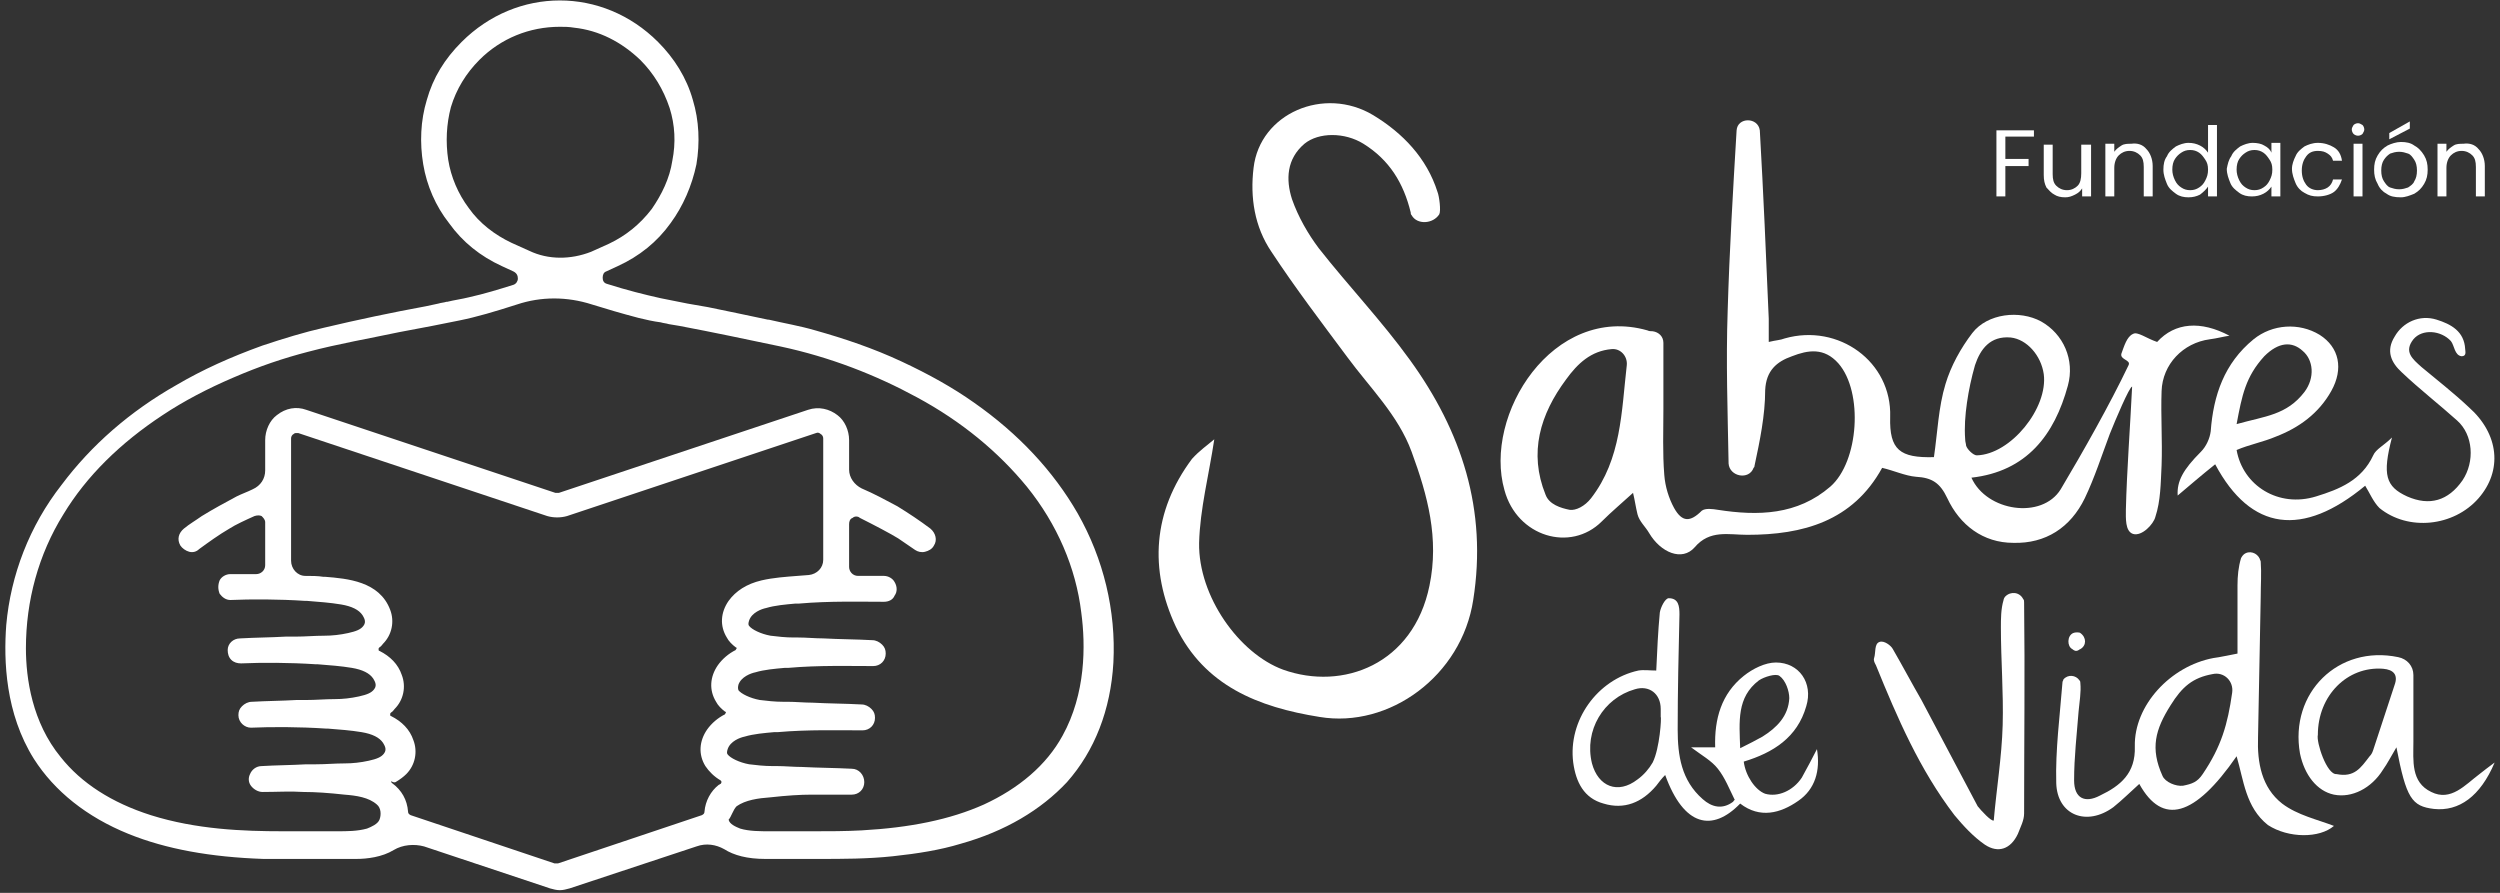
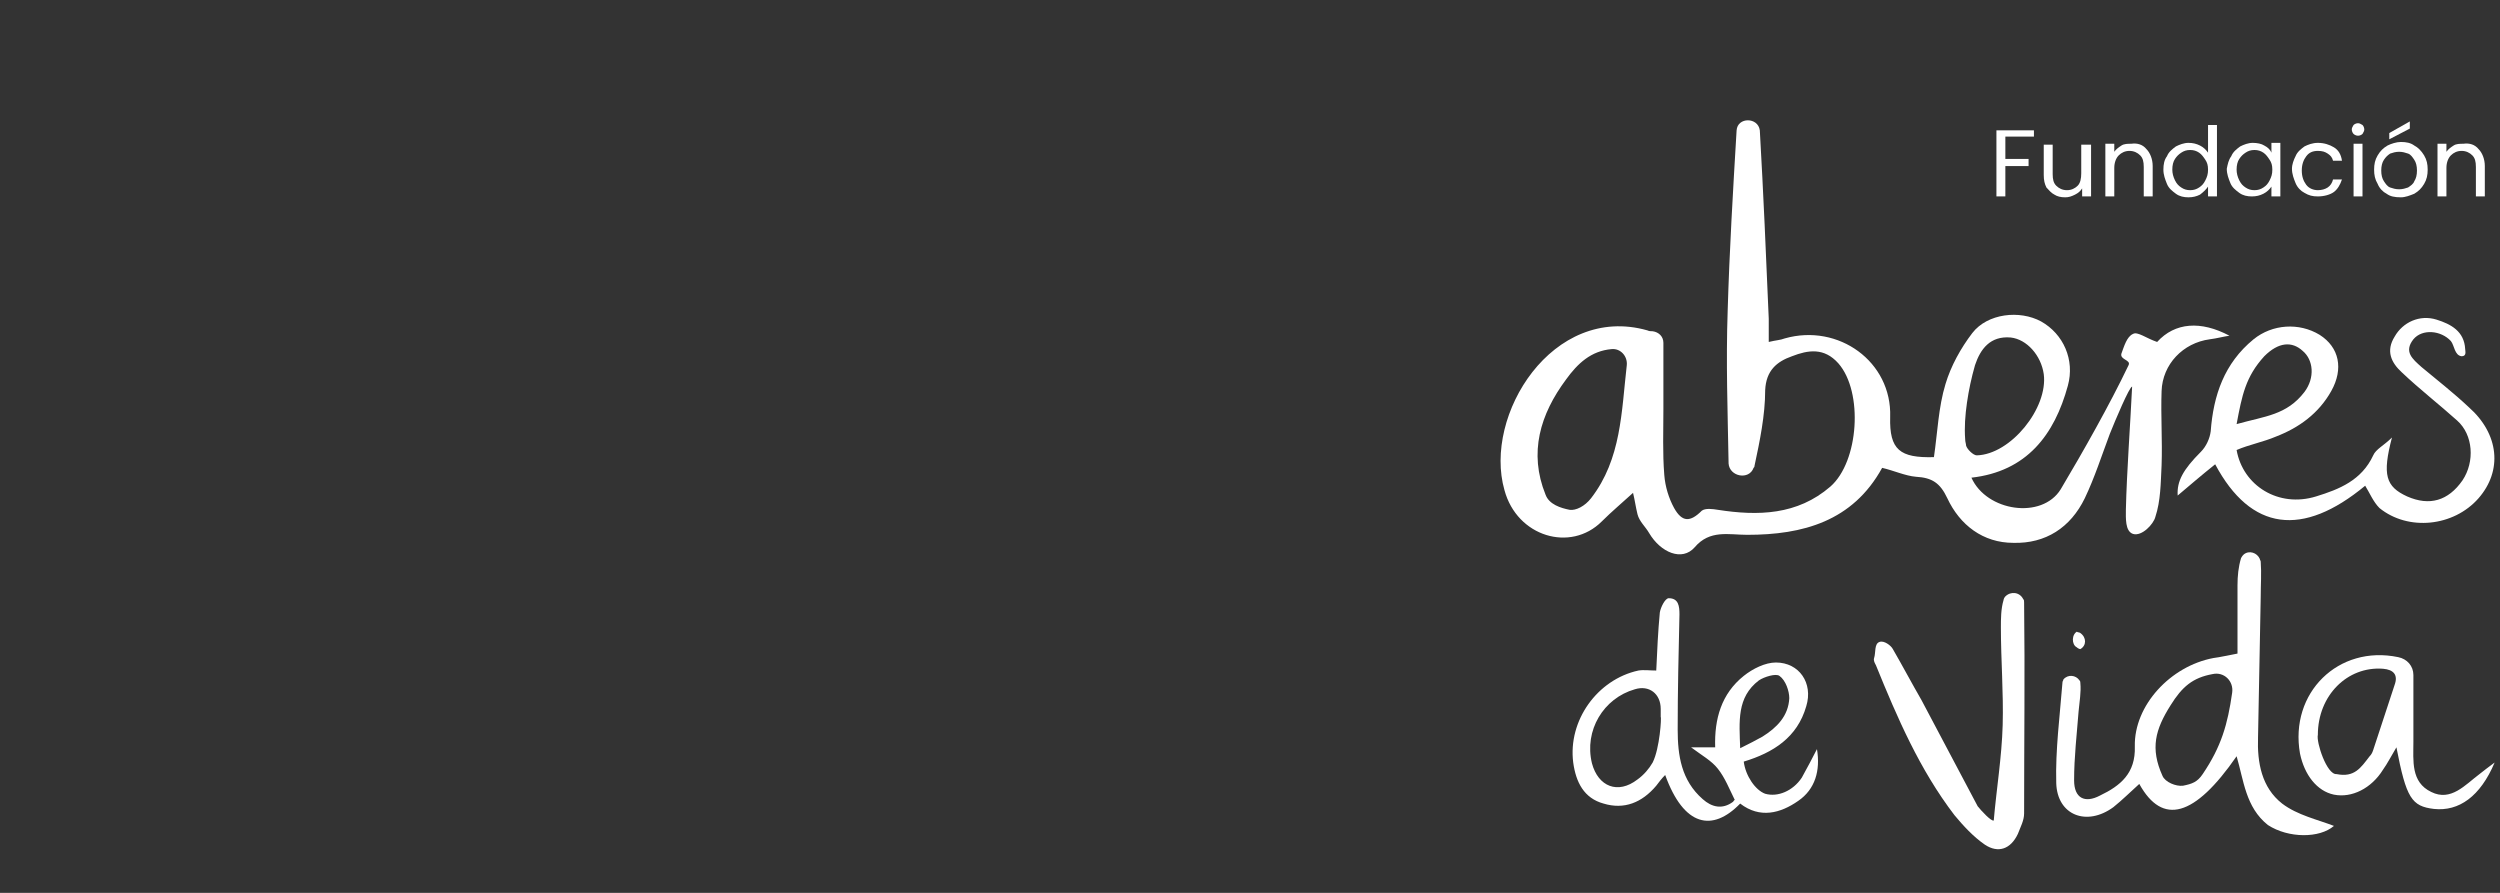
<svg xmlns="http://www.w3.org/2000/svg" id="Capa_1" x="0px" y="0px" viewBox="0 0 280 100" style="enable-background:new 0 0 280 100;" xml:space="preserve">
  <rect x="0" y="0" width="280" height="100" fill="#333333" stroke="none" />
  <style type="text/css">	.st0{fill:#FFFFFF;}</style>
  <g>
-     <path class="st0" d="M120.7,57.5c-2.7-4.7-6.6-8.9-11.6-12.4c-2.4-1.7-5.1-3.2-8.1-4.6c-3.2-1.5-6.5-2.6-9.7-3.5  c-1.7-0.5-3.5-0.8-5.2-1.2L86,35.8c-2.4-0.5-4.7-1-6.7-1.4L77,34c-1-0.2-2-0.4-3-0.6c-1.8-0.4-3.8-0.9-6-1.6  c-0.4-0.1-0.5-0.4-0.5-0.7c0-0.3,0.1-0.6,0.4-0.7l1.3-0.6c2.4-1.1,4.4-2.7,5.9-4.8c1.4-1.9,2.4-4.2,2.9-6.6  c0.4-2.4,0.3-4.9-0.4-7.2c-0.7-2.5-2.1-4.7-3.9-6.5c-6.2-6.2-15.8-6.2-22,0c-1.9,1.9-3.2,4-3.9,6.5c-0.7,2.3-0.8,4.8-0.4,7.2  c0.4,2.4,1.4,4.7,2.9,6.6c1.5,2.1,3.5,3.7,5.9,4.8l1.3,0.6c0.4,0.2,0.5,0.5,0.5,0.8c0,0.3-0.2,0.6-0.5,0.7c-1.6,0.5-3.2,1-5,1.4  c-0.8,0.2-1.6,0.3-2.4,0.5l-0.1,0c-0.3,0.1-0.6,0.1-0.9,0.2l-1.4,0.3c-3.8,0.7-7.6,1.5-11.4,2.4c-2.2,0.5-4.5,1.2-6.9,2  c-3.6,1.3-6.7,2.7-9.6,4.4c-5.3,3-9.6,6.8-12.9,11.2C3.3,58.9,1.2,64.4,0.7,70c-0.3,4-0.1,9.9,3.1,15c2.3,3.6,5.9,6.5,10.6,8.4  c4.2,1.7,9.2,2.6,15.1,2.8c1.6,0,3.3,0,4.8,0h0.1c1,0,2,0,3,0c0.8,0,1.6,0,2.5,0c1.2,0,2.9-0.2,4.2-1c1-0.6,2.3-0.7,3.4-0.4  l14.1,4.7c0.4,0.1,0.7,0.2,1.1,0.2c0.4,0,0.7-0.1,1.1-0.2L78,94.8c1.1-0.4,2.2-0.2,3.1,0.3c1.1,0.7,2.6,1.1,4.6,1.1  c1.4,0,2.7,0,4,0c0.6,0,1.3,0,1.9,0h0.1c2.6,0,5.5,0,8.3-0.3c2.8-0.3,5.3-0.7,7.6-1.4c5-1.4,9-3.8,11.9-6.9  c3.1-3.5,4.9-8.1,5.2-13.4C125,68.4,123.6,62.6,120.7,57.5z M59.3,28.1l-2-0.9c-1.9-0.9-3.6-2.2-4.8-3.9c-1.2-1.6-2-3.5-2.3-5.4  c-0.3-2-0.2-4,0.3-5.9c0.6-2,1.7-3.8,3.2-5.3c2.4-2.4,5.6-3.7,9-3.7c0.5,0,1,0,1.6,0.1c2.8,0.3,5.3,1.6,7.4,3.6  c1.5,1.5,2.6,3.3,3.3,5.4c0.6,1.9,0.7,3.9,0.3,5.9c-0.3,2-1.2,3.8-2.3,5.4c-1.3,1.7-2.9,3-4.8,3.9l-2,0.9  C63.9,29.1,61.4,29.1,59.3,28.1z M44.3,87.6c0.5-0.3,0.9-0.6,1.2-0.9c1-1,1.3-2.5,0.8-3.8c-0.4-1.2-1.3-2.1-2.5-2.7  c-0.1,0-0.1-0.1-0.1-0.2c0-0.1,0-0.1,0.1-0.2c0.2-0.1,0.3-0.3,0.4-0.4c1-1,1.3-2.5,0.8-3.8c-0.4-1.2-1.3-2.1-2.5-2.7  c-0.1,0-0.1-0.1-0.1-0.2c0-0.1,0-0.1,0.1-0.2c0.2-0.1,0.3-0.3,0.4-0.4c1-1,1.3-2.5,0.8-3.8c-1.2-3.2-4.8-3.5-7.3-3.7l-0.2,0  c-0.6-0.1-1.3-0.1-2-0.1c-0.9,0-1.6-0.8-1.6-1.7l0-13.7c0-0.2,0.1-0.4,0.3-0.5c0.1-0.1,0.2-0.1,0.3-0.1c0.1,0,0.1,0,0.2,0l27.9,9.3  c0.7,0.2,1.5,0.2,2.2,0l27.9-9.3c0.2-0.1,0.4,0,0.5,0.1c0.2,0.1,0.3,0.3,0.3,0.5v13.6c0,0.9-0.7,1.6-1.6,1.7l-1.3,0.1  c-1.3,0.1-2.7,0.2-4,0.5c-1.7,0.4-2.9,1.2-3.7,2.3c-0.9,1.3-1,2.8-0.2,4.1c0.2,0.4,0.6,0.8,1,1.1c0.1,0,0.1,0.1,0.1,0.1  c0,0.1-0.1,0.1-0.1,0.2c-0.8,0.4-1.5,1-2,1.7c-0.9,1.3-1,2.8-0.2,4.1c0.2,0.4,0.6,0.8,1,1.1c0.1,0,0.1,0.1,0.1,0.1  c0,0.1-0.1,0.1-0.1,0.2c-0.8,0.4-1.5,1-2,1.7c-0.9,1.3-1,2.8-0.2,4.1c0.4,0.6,1,1.2,1.7,1.6c0.1,0.1,0.1,0.1,0.1,0.2  c0,0,0,0.1-0.1,0.2c-0.1,0-0.1,0.1-0.2,0.1c-0.9,0.7-1.5,1.8-1.6,3c0,0.2-0.1,0.3-0.3,0.4l-16.1,5.4c-0.1,0-0.3,0-0.4,0l0,0  l-16.1-5.4c-0.2-0.1-0.3-0.2-0.3-0.4c-0.1-1.3-0.7-2.4-1.8-3.2c-0.1-0.1-0.1-0.1-0.1-0.2C44.2,87.7,44.2,87.6,44.3,87.6z   M82.5,90.3c1-0.7,2.4-0.9,3.8-1c1.8-0.2,3.3-0.3,4.6-0.3c1.5,0,2.9,0,4.5,0c0.8,0,1.4-0.6,1.4-1.4c0-0.8-0.6-1.5-1.4-1.5  c-1.9-0.1-3.7-0.1-5.6-0.2c-0.9,0-1.9-0.1-2.8-0.1l-0.5,0c-0.9,0-1.8-0.1-2.6-0.2c-1.1-0.2-2.1-0.7-2.4-1.1c-0.1-0.1-0.1-0.3,0-0.6  c0.3-0.9,1.4-1.3,1.9-1.4c1-0.3,2.2-0.4,3.3-0.5l0.4,0c3.4-0.3,6.9-0.2,9.5-0.2c0.8,0,1.4-0.6,1.4-1.4c0-0.4-0.1-0.7-0.4-1  c-0.3-0.3-0.7-0.5-1.1-0.5c-1.8-0.1-3.7-0.1-5.5-0.2c-0.9,0-1.9-0.1-2.8-0.1l-0.5,0c-0.9,0-1.8-0.1-2.6-0.2  c-1.1-0.2-2.1-0.7-2.4-1.1c0-0.1-0.1-0.2,0-0.6c0.3-0.9,1.4-1.3,1.9-1.4c1-0.3,2.2-0.4,3.3-0.5l0.4,0c3.4-0.3,6.9-0.2,9.5-0.2  c0.8,0,1.4-0.6,1.4-1.4c0-0.4-0.1-0.7-0.4-1c-0.3-0.3-0.7-0.5-1.1-0.5c-1.8-0.1-3.7-0.1-5.5-0.2c-0.9,0-1.9-0.1-2.8-0.1l-0.5,0  c-0.9,0-1.8-0.1-2.6-0.2c-1.1-0.2-2.1-0.7-2.4-1.1c-0.1-0.1-0.1-0.3,0-0.6c0.3-0.9,1.4-1.3,1.9-1.4c1-0.3,2.2-0.4,3.3-0.5l0.4,0  c3.4-0.3,6.9-0.2,9.5-0.2c0.5,0,1-0.2,1.2-0.7c0.3-0.4,0.3-1,0-1.5c-0.2-0.4-0.7-0.7-1.2-0.7c-1.1,0-2,0-2.9,0c-0.6,0-1-0.5-1-1  v-4.8c0-0.3,0.1-0.6,0.4-0.7c0.2-0.2,0.6-0.2,0.8,0c1.6,0.8,3.5,1.8,4.3,2.3c0.6,0.4,1.3,0.9,1.9,1.3c0.3,0.2,0.7,0.3,1.1,0.2  c0.4-0.1,0.8-0.3,1-0.7c0.4-0.6,0.2-1.4-0.4-1.9c-1.2-0.9-2.4-1.7-3.7-2.5c-1.3-0.7-2.6-1.4-4-2c-0.8-0.4-1.4-1.2-1.4-2.1l0-3.3  c0-1.1-0.5-2.2-1.3-2.8c-0.9-0.7-2.1-1-3.3-0.6l-27.9,9.3c-0.1,0-0.3,0-0.4,0l-27.9-9.3c-1.1-0.4-2.3-0.2-3.3,0.6  c-0.8,0.6-1.3,1.7-1.3,2.8l0,3.4c0,0.9-0.5,1.7-1.4,2.1c-0.6,0.3-1.2,0.5-1.8,0.8c-1.3,0.7-2.6,1.4-3.9,2.2c-0.7,0.5-1.4,0.9-2,1.4  c-0.6,0.5-0.8,1.2-0.4,1.9c0.2,0.3,0.6,0.6,1,0.7c0.4,0.1,0.8,0,1.1-0.3c1.1-0.8,2.2-1.6,3.4-2.3c0.6-0.4,1.9-1,2.8-1.4  c0.3-0.1,0.6-0.1,0.8,0c0.2,0.2,0.4,0.4,0.4,0.7v4.8c0,0.6-0.5,1-1,1c-0.9,0-1.9,0-2.9,0c-0.5,0-1,0.3-1.2,0.7  c-0.2,0.5-0.2,1,0,1.5c0.3,0.4,0.7,0.7,1.2,0.7c2.3-0.1,5.4-0.1,8.4,0.1l0.2,0c1.3,0.1,2.6,0.2,3.8,0.4c1.2,0.2,2,0.6,2.4,1.2  c0.1,0.2,0.5,0.7,0.1,1.2c-0.3,0.4-0.8,0.6-1.7,0.8c-0.9,0.2-1.8,0.3-2.7,0.3c-1.1,0-2.1,0.1-3.2,0.1l-1.1,0  c-1.7,0.1-3.4,0.1-5.1,0.2c-0.8,0-1.4,0.6-1.4,1.3c0,0.4,0.1,0.8,0.4,1.1c0.3,0.3,0.7,0.4,1.1,0.4c2.3-0.1,5.4-0.1,8.4,0.1l0.2,0  c1.3,0.1,2.6,0.2,3.8,0.4c1.2,0.2,2,0.6,2.4,1.2c0.1,0.2,0.5,0.7,0.1,1.2c-0.3,0.4-0.8,0.6-1.7,0.8c-0.9,0.2-1.8,0.3-2.7,0.3  c-1.1,0-2.1,0.1-3.2,0.1l-1.1,0c-1.7,0.1-3.3,0.1-5,0.2c-0.4,0-0.8,0.2-1.1,0.5c-0.3,0.3-0.4,0.6-0.4,1c0,0.8,0.7,1.4,1.4,1.4  c2.3-0.1,5.4-0.1,8.4,0.1l0.2,0c1.3,0.1,2.6,0.2,3.8,0.4c1.2,0.2,2,0.6,2.4,1.2c0.1,0.2,0.5,0.7,0.1,1.2c-0.3,0.4-0.8,0.6-1.7,0.8  c-0.9,0.2-1.8,0.3-2.7,0.3c-1.1,0-2.1,0.1-3.2,0.1l-1.1,0c-1.7,0.1-3.4,0.1-5,0.2c-0.6,0-1.1,0.4-1.3,0.9c-0.2,0.4-0.2,0.9,0.1,1.3  c0.3,0.4,0.8,0.7,1.3,0.7c1.6,0,3.1-0.1,4.6,0c1.3,0,2.8,0.1,4.6,0.3c1.3,0.1,2.7,0.3,3.6,1.1c0.5,0.4,0.5,1.2,0.3,1.7  c-0.2,0.5-0.9,0.8-1.4,1c-1.1,0.3-2.2,0.3-3.4,0.3l-6,0c-4.5,0-9.7-0.2-14.8-1.8c-4.4-1.4-7.8-3.6-10.1-6.5  c-3.2-3.9-3.9-8.8-3.9-12.2c0-5.3,1.4-10.5,4.2-15c2.6-4.3,6.4-8,11.1-11.1c2.4-1.6,5.1-3,7.9-4.2c3-1.3,5.7-2.2,8.4-2.9  c3.4-0.9,6.9-1.5,10.2-2.2l3.7-0.7c1-0.2,2-0.4,3-0.6c2-0.4,4-1,6.5-1.8c2.7-0.9,5.6-0.9,8.4,0c1.6,0.5,3.3,1,5.2,1.5  c0.8,0.2,1.7,0.4,2.5,0.5c0.3,0.1,0.6,0.1,0.9,0.2l1.2,0.2c3.7,0.7,7.5,1.5,11.3,2.3c5.6,1.2,10.7,3.2,15.3,5.7  c5,2.7,9.1,6.1,12.3,10c3.4,4.2,5.5,9.1,6.1,14.1c0.5,3.7,0.5,9.1-2.1,13.8c-1.8,3.3-4.9,5.9-8.8,7.7c-3.8,1.7-8.3,2.6-13.7,2.9  c-1.8,0.1-3.7,0.1-5.5,0.1c-0.6,0-1.1,0-1.7,0h-2.6c0,0,0,0,0,0l-0.4,0c-1.2,0-2.4,0-3.4-0.3c-0.5-0.2-1.2-0.5-1.3-1  C81.9,91.5,82.1,90.7,82.5,90.3z" />
    <g>
      <g>
        <path class="st0" d="M227.8,14.5v0.8h-3.2v2.5h2.6v0.8h-2.6V22h-1v-7.4H227.8z" />
        <path class="st0" d="M234.2,16.1V22h-1v-0.9c-0.2,0.3-0.4,0.5-0.8,0.7s-0.7,0.3-1.1,0.3c-0.5,0-0.9-0.1-1.2-0.3    c-0.4-0.2-0.6-0.5-0.9-0.8c-0.2-0.4-0.3-0.8-0.3-1.4v-3.4h1v3.3c0,0.6,0.1,1,0.4,1.3c0.3,0.3,0.7,0.5,1.2,0.5    c0.5,0,0.9-0.2,1.2-0.5c0.3-0.3,0.4-0.8,0.4-1.4v-3.2H234.2z" />
        <path class="st0" d="M240.4,16.7c0.4,0.4,0.7,1.1,0.7,1.9V22h-1v-3.3c0-0.6-0.1-1-0.4-1.3s-0.7-0.5-1.2-0.5    c-0.5,0-0.9,0.2-1.2,0.5c-0.3,0.3-0.5,0.8-0.5,1.4V22h-1v-5.9h1V17c0.2-0.3,0.5-0.5,0.8-0.7c0.3-0.2,0.7-0.2,1.1-0.2    C239.4,16,240,16.2,240.4,16.7z" />
        <path class="st0" d="M242.7,17.5c0.2-0.5,0.6-0.8,1-1.1c0.4-0.2,0.9-0.4,1.4-0.4c0.5,0,0.9,0.1,1.3,0.3s0.7,0.5,0.9,0.8v-3.1h1    V22h-1v-1.1c-0.2,0.3-0.5,0.6-0.9,0.9c-0.4,0.2-0.8,0.3-1.3,0.3c-0.5,0-1-0.1-1.4-0.4c-0.4-0.3-0.8-0.6-1-1.1    c-0.2-0.5-0.4-1-0.4-1.6C242.3,18.4,242.4,17.9,242.7,17.5z M247,17.9c-0.2-0.3-0.4-0.6-0.7-0.8c-0.3-0.2-0.6-0.3-1-0.3    c-0.4,0-0.7,0.1-1,0.3c-0.3,0.2-0.5,0.4-0.7,0.7c-0.2,0.3-0.3,0.7-0.3,1.2c0,0.4,0.1,0.8,0.3,1.2s0.4,0.6,0.7,0.8s0.6,0.3,1,0.3    c0.4,0,0.7-0.1,1-0.3s0.5-0.4,0.7-0.8s0.3-0.7,0.3-1.2S247.2,18.2,247,17.9z" />
        <path class="st0" d="M249.9,17.5c0.2-0.5,0.6-0.8,1-1.1c0.4-0.2,0.9-0.4,1.4-0.4c0.5,0,1,0.1,1.3,0.3c0.4,0.2,0.7,0.5,0.8,0.8    v-1.1h1V22h-1v-1.1c-0.2,0.3-0.5,0.6-0.9,0.8s-0.8,0.3-1.3,0.3c-0.5,0-1-0.1-1.4-0.4c-0.4-0.3-0.8-0.6-1-1.1    c-0.2-0.5-0.4-1-0.4-1.6C249.5,18.4,249.6,17.9,249.9,17.5z M254.2,17.9c-0.2-0.3-0.4-0.6-0.7-0.8c-0.3-0.2-0.6-0.3-1-0.3    c-0.4,0-0.7,0.1-1,0.3c-0.3,0.2-0.5,0.4-0.7,0.7c-0.2,0.3-0.3,0.7-0.3,1.2c0,0.4,0.1,0.8,0.3,1.2s0.4,0.6,0.7,0.8s0.6,0.3,1,0.3    c0.4,0,0.7-0.1,1-0.3s0.5-0.4,0.7-0.8s0.3-0.7,0.3-1.2S254.4,18.2,254.2,17.9z" />
        <path class="st0" d="M257.1,17.5c0.2-0.5,0.6-0.8,1-1.1c0.4-0.2,0.9-0.4,1.5-0.4c0.7,0,1.3,0.2,1.8,0.5c0.5,0.3,0.8,0.8,0.9,1.5    h-1c-0.1-0.4-0.3-0.6-0.6-0.8s-0.6-0.3-1.1-0.3c-0.6,0-1,0.2-1.3,0.6s-0.5,0.9-0.5,1.6c0,0.7,0.2,1.2,0.5,1.6s0.8,0.6,1.3,0.6    c0.4,0,0.8-0.1,1.1-0.3c0.3-0.2,0.5-0.5,0.6-0.9h1c-0.2,0.6-0.5,1.1-0.9,1.4s-1.1,0.5-1.8,0.5c-0.6,0-1-0.1-1.5-0.4    c-0.4-0.2-0.8-0.6-1-1.1s-0.4-1-0.4-1.6C256.7,18.4,256.9,17.9,257.1,17.5z" />
        <path class="st0" d="M263.6,15c-0.1-0.1-0.2-0.3-0.2-0.5s0.1-0.3,0.2-0.5c0.1-0.1,0.3-0.2,0.5-0.2c0.2,0,0.3,0.1,0.5,0.2    c0.1,0.1,0.2,0.3,0.2,0.5s-0.1,0.3-0.2,0.5c-0.1,0.1-0.3,0.2-0.5,0.2C263.9,15.2,263.7,15.1,263.6,15z M264.6,16.1V22h-1v-5.9    H264.6z" />
        <path class="st0" d="M267.3,21.7c-0.4-0.2-0.8-0.6-1-1.1c-0.3-0.5-0.4-1-0.4-1.6c0-0.6,0.1-1.1,0.4-1.6c0.3-0.5,0.6-0.8,1.1-1.1    c0.4-0.2,1-0.4,1.5-0.4c0.6,0,1.1,0.1,1.5,0.4c0.4,0.2,0.8,0.6,1.1,1.1c0.3,0.5,0.4,1,0.4,1.6s-0.1,1.1-0.4,1.6    c-0.3,0.5-0.6,0.8-1.1,1.1c-0.5,0.2-1,0.4-1.5,0.4C268.2,22.1,267.7,22,267.3,21.7z M269.7,21c0.3-0.2,0.6-0.4,0.7-0.7    c0.2-0.3,0.3-0.7,0.3-1.2c0-0.5-0.1-0.9-0.3-1.2c-0.2-0.3-0.4-0.6-0.7-0.7s-0.6-0.2-1-0.2c-0.4,0-0.7,0.1-1,0.2    c-0.3,0.2-0.5,0.4-0.7,0.7c-0.2,0.3-0.3,0.7-0.3,1.2c0,0.5,0.1,0.9,0.3,1.2c0.2,0.3,0.4,0.6,0.7,0.7s0.6,0.2,1,0.2    S269.4,21.1,269.7,21z M269.9,14.4l-2.3,1.2v-0.7l2.3-1.3V14.4z" />
        <path class="st0" d="M277.6,16.7c0.4,0.4,0.7,1.1,0.7,1.9V22h-1v-3.3c0-0.6-0.1-1-0.4-1.3s-0.7-0.5-1.2-0.5    c-0.5,0-0.9,0.2-1.2,0.5c-0.3,0.3-0.5,0.8-0.5,1.4V22h-1v-5.9h1V17c0.2-0.3,0.5-0.5,0.8-0.7c0.3-0.2,0.7-0.2,1.1-0.2    C276.6,16,277.2,16.2,277.6,16.7z" />
      </g>
      <path class="st0" d="M210.8,52.4c-3.3,6-8.9,7.5-15.1,7.5c-2.1,0-4.2-0.6-5.9,1.4c-1.4,1.6-3.8,0.6-5.1-1.6   c-0.4-0.7-1.1-1.3-1.3-2.1c-0.2-0.8-0.3-1.6-0.5-2.4c-1.2,1.1-2.4,2.1-3.5,3.2c-3.5,3.5-9.5,1.7-10.9-3.5   c-2.4-8.4,5.4-20.9,16-17.9c0.2,0.1,0.4,0.1,0.6,0.1c0.7,0.1,1.2,0.6,1.2,1.3c0,2.5,0,4.9,0,7.4c0,2.5-0.1,4.9,0.1,7.4   c0.1,1.3,0.5,2.6,1.1,3.7c0.9,1.6,1.8,1.6,3.1,0.3c0.4-0.3,1.2-0.2,1.8-0.1c4.5,0.7,8.9,0.6,12.6-2.6c3.2-2.8,3.7-10.6,0.9-13.8   c-1.6-1.8-3.4-1.5-5.2-0.8c-1.7,0.6-2.9,1.6-3,3.8c0,2.8-0.6,5.7-1.2,8.5c0,0.1,0,0.1-0.1,0.2c-0.5,1.4-2.7,1-2.8-0.5   c0,0,0-0.1,0-0.1c-0.1-5.7-0.3-11.3-0.1-17c0.2-6.8,0.6-13.5,1-20.2c0,0,0,0,0,0c0.1-1.5,2.4-1.5,2.6,0c0,0,0,0,0,0   c0.4,7,0.7,14,1,21.1c0,0.8,0,1.6,0,2.6c0.8-0.2,1.3-0.2,1.8-0.4c6-1.7,12,2.6,11.8,8.8c-0.1,3.7,1.1,4.6,4.9,4.5   c0.4-2.7,0.5-5.6,1.3-8.2c0.6-2,1.7-4,3-5.7c1.7-2.2,5.3-2.6,7.7-1.3c2.5,1.4,3.8,4.3,3,7.2c-1.5,5.5-4.6,9.6-10.8,10.3   c1.7,3.8,7.9,4.7,10,1.3c2.5-4.2,5.5-9.5,7.6-13.9c0.3-0.6-1-0.6-0.8-1.3c0.3-0.8,0.6-1.9,1.3-2.2c0.5-0.3,1.5,0.5,2.7,0.9   c2-2.2,4.9-2.4,8.1-0.7c-0.7,0.1-1.4,0.3-2.2,0.4c-3,0.4-5.3,2.8-5.4,5.8c-0.1,2.8,0.1,5.5,0,8.3c-0.1,2-0.1,4-0.7,5.8   c-0.2,0.8-1.5,2.2-2.5,1.9c-0.9-0.3-0.8-1.8-0.8-2.7c0.1-4.3,0.5-9.6,0.7-13.8c-0.3,0-1.9,3.8-2.5,5.3c-0.9,2.4-1.7,4.9-2.8,7.2   c-1.6,3.3-4.4,5.1-8,5c-3.4,0-6-2-7.4-5c-0.8-1.7-1.7-2.3-3.5-2.4C213.4,53.3,212.1,52.7,210.8,52.4z M182.2,40.9   c0.1-1-0.7-1.9-1.7-1.8c-2.3,0.2-3.8,1.6-5.1,3.4c-2.9,3.9-4.2,8.2-2.3,12.9c0.4,1.1,1.7,1.5,2.7,1.7c0.7,0.1,1.7-0.4,2.4-1.3   C181.6,51.4,181.6,46.1,182.2,40.9z M220.3,45.1c-0.2,1.4-0.3,2.8-0.2,4.1c0,0.3,0.1,0.5,0.1,0.7c0.1,0.4,0.8,1.1,1.2,1.1   c3.8-0.1,8-5.3,7.5-9.1c-0.3-2.1-1.9-3.9-3.7-4.1c-2.3-0.2-3.4,1.3-4,3.1C220.8,42.3,220.5,43.7,220.3,45.1z" />
-       <path class="st0" d="M136,49.2c-0.6,4-1.6,7.8-1.7,11.6c-0.1,6,4.5,12.4,9.4,14.2c6.7,2.4,14.6-0.6,16.4-9.4   c1.1-5.3-0.2-10.1-2-15c-1.5-4.1-4.7-7.2-7.2-10.6c-2.9-3.9-5.8-7.7-8.5-11.8c-1.9-2.8-2.4-6.1-2-9.4c0.7-6.1,7.9-9.2,13.4-5.9   c3.3,2,6,4.8,7.2,8.6c0.2,0.5,0.4,2.1,0.2,2.5c-0.7,1.1-2.5,1.2-3.1,0.1c-0.1-0.1-0.1-0.2-0.1-0.3c-0.8-3.3-2.4-5.9-5.3-7.7   c-2.1-1.3-5-1.3-6.6,0c-2,1.7-2.1,4-1.4,6.2c0.7,2,1.8,3.9,3,5.5c3.3,4.2,7.1,8.2,10.2,12.5c5.8,8,8.7,16.8,7.1,26.9   c-1.3,8.5-9.4,14.4-17.2,13.1c-6.9-1.1-12.9-3.5-16.1-10.1c-3-6.4-2.6-12.9,1.8-18.8C134.3,50.5,135.3,49.8,136,49.2z" />
      <path class="st0" d="M203.5,83.9c0.4,2.4-0.2,4.5-2.1,5.8c-2,1.4-4.3,2-6.5,0.3c-3.1,3.2-6.3,2.6-8.4-3.2c-0.4,0.4-0.7,0.8-1,1.2   c-1.6,1.9-3.6,2.7-5.9,2c-2.2-0.6-3.1-2.4-3.4-4.6c-0.6-4.7,2.7-9.3,7.3-10.3c0.6-0.1,1.3,0,2,0c0.1-2.2,0.2-4.4,0.4-6.5   c0.1-0.6,0.6-1.6,1-1.6c1.1,0,1.2,0.9,1.2,1.8c-0.1,4.3-0.2,8.6-0.2,12.9c0,2.9,0.4,5.7,2.8,7.8c1,0.9,2.2,1.2,3.4,0.3   c0.1-0.1,0.1-0.2,0.2-0.2c-0.6-1.2-1.1-2.5-1.9-3.5c-0.7-0.9-1.8-1.5-3-2.4c1,0,1.8,0,2.7,0c-0.1-3.2,0.7-6,3.2-8   c1-0.8,2.4-1.5,3.6-1.5c2.6,0,4.2,2.3,3.4,4.9c-1,3.5-3.7,5.2-7,6.2c0.2,1.6,1.3,3.2,2.4,3.6c1.4,0.4,3.1-0.3,4.1-1.8   C202.4,86,203,84.9,203.5,83.9z M186,80.3c0-0.3,0-0.6,0-0.9c0-1.7-1.3-2.7-2.9-2.2c-3.5,1-5.7,4.6-4.8,8.3   c0.7,2.6,2.9,3.5,5.1,1.8c0.7-0.5,1.3-1.2,1.7-1.9C185.9,83.8,186.1,80.3,186,80.3z M194.9,83.8c1-0.5,1.8-0.9,2.5-1.3   c1.6-1,2.9-2.3,3-4.3c0-0.8-0.4-2-1.1-2.5c-0.4-0.3-1.7,0.1-2.3,0.5C194.5,78.1,194.8,80.8,194.9,83.8z" />
      <path class="st0" d="M264.9,54.4c-7,5.8-12.8,5.1-16.8-2.4c-1.5,1.2-2.9,2.4-4.2,3.5c-0.1-1.6,0.6-2.9,2.6-4.9   c0.6-0.6,1-1.5,1.1-2.3c0.3-4,1.5-7.6,4.8-10.3c2.1-1.7,5.1-1.9,7.4-0.5c2.2,1.4,2.7,3.8,1.3,6.3c-1.4,2.5-3.6,4.1-6.2,5.1   c-1.4,0.6-3,0.9-4.4,1.5c0.7,4,4.7,6.5,8.9,5.2c2.6-0.8,5.1-1.8,6.4-4.6c0.3-0.7,1.2-1.1,2.1-2c-1.1,4.2-0.7,5.5,1.7,6.6   c2.5,1.1,4.6,0.5,6.2-1.8c1.4-2.1,1.2-5.1-0.6-6.7c-2-1.8-4.2-3.5-6.2-5.4c-1.2-1.1-1.8-2.4-0.8-4c0.9-1.6,2.8-2.5,4.7-1.9   c1.6,0.5,3.1,1.3,3.2,3.3c0,0.2,0.2,0.8-0.4,0.8c-0.8-0.1-0.8-1.2-1.2-1.7c-1.1-1.2-3.2-1.4-4.2-0.2c-1.1,1.4-0.1,2.2,0.9,3.1   c1.8,1.5,3.6,2.9,5.3,4.5c3.4,3,3.8,7.1,1.1,10.2c-2.8,3.2-7.9,3.7-11.1,1.1C265.8,56.2,265.4,55.2,264.9,54.4z M250.5,47.5   c3.2-0.9,5.6-1,7.6-3.6c1.2-1.6,1-3.6-0.2-4.6c-1.2-1.1-2.7-1-4.3,0.6C251.5,42.2,251.1,44.3,250.5,47.5z" />
      <g>
        <g>
          <path class="st0" d="M250.5,84.7c-4.7,6.8-8.3,7.8-10.9,3.1c-1,0.9-1.9,1.8-2.9,2.6c-3,2.2-6.3,0.9-6.4-2.7     c-0.1-3.7,0.4-7.5,0.7-11.3c0-0.1,0.1-0.2,0.1-0.3c0.5-0.6,1.4-0.5,1.8,0.1c0.1,0.1,0.1,0.2,0.1,0.3c0.1,1-0.1,2.1-0.2,3.2     c-0.2,2.6-0.5,5.1-0.5,7.7c0,2,1.2,2.6,2.9,1.7c2.3-1.1,4-2.5,3.9-5.5c-0.1-4.6,4-9,8.8-9.9c0.8-0.1,1.6-0.3,2.7-0.5     c0-2.5,0-5,0-7.6c0-1.1,0.1-2.1,0.4-3.1c0.1-0.2,0.2-0.3,0.3-0.4c0.6-0.5,1.5-0.2,1.8,0.5c0,0.1,0.1,0.2,0.1,0.3     c0.1,1.3,0,2.6,0,4c-0.1,5.2-0.2,10.5-0.3,15.7c-0.1,2.8,0.4,5.6,2.7,7.4c1.7,1.3,4,1.8,5.8,2.5c-1.6,1.4-5.1,1.4-7.4-0.1     C251.5,90.4,251.3,87.4,250.5,84.7z M250,77.6c0.2-1.3-0.9-2.4-2.2-2.1c-2.2,0.4-3.4,1.4-4.7,3.5c-1.7,2.7-2.3,4.8-0.9,7.9     c0.3,0.7,1.5,1.2,2.3,1.1c1-0.2,1.6-0.4,2.2-1.3C248.8,83.6,249.5,81.1,250,77.6z" />
          <path class="st0" d="M223.3,91.9c0.3-3.5,0.9-7.1,1-10.7c0.1-3.6-0.2-7.3-0.2-10.9c0-1,0-2.1,0.3-3.1c0-0.1,0.1-0.3,0.2-0.4     c0.6-0.6,1.6-0.5,2,0.3c0.1,0.1,0.1,0.2,0.1,0.4c0.1,7.9,0,15.7,0,23.6c0,0.8-0.4,1.5-0.7,2.3c-0.8,1.7-2.2,2.2-3.7,1.2     c-1.3-0.9-2.4-2.1-3.4-3.3c-3.9-5.1-6.4-10.9-8.8-16.8c-0.1-0.2-0.3-0.5-0.2-0.8c0.2-0.6,0-1.6,0.6-1.8c0.5-0.2,1.3,0.4,1.5,0.8     c1.1,1.9,2.1,3.8,3.2,5.7c2.1,4,4.2,7.9,6.3,11.9C221.9,90.8,223,92,223.3,91.9z" />
          <path class="st0" d="M279.4,85.4c-1.6,3.8-4,5.5-6.8,5.2c-2.5-0.3-3.1-1.2-4.2-6.9c-0.6,1-1,1.8-1.5,2.5     c-1.3,2.1-3.5,3.2-5.5,2.8c-1.9-0.4-3.3-2.2-3.8-4.6c-1.2-6.8,4.3-12.2,11-10.8c0,0,0,0,0,0c1,0.2,1.7,1,1.7,2c0,2.5,0,5,0,7.5     c0,2.1-0.3,4.5,2,5.6c2.2,1.1,3.8-0.8,5.4-2C278.2,86.3,278.6,86,279.4,85.4z M259.6,82.3c-0.2,0.8,1,4.5,2.1,4.4     c2,0.4,2.7-0.7,3.7-2c0.2-0.2,0.3-0.4,0.4-0.7c0.8-2.4,1.6-4.9,2.4-7.3c0.4-1.1-0.1-1.7-1.3-1.8     C262.9,74.6,259.6,77.9,259.6,82.3z" />
        </g>
-         <path class="st0" d="M233,70.9c0.7,0.5,0.7,1.4,0,1.8c-0.1,0-0.2,0.2-0.5,0.2c-0.1,0-0.3-0.1-0.4-0.2c-0.6-0.3-0.6-1.5,0.1-1.8    C232.4,70.8,232.9,70.8,233,70.9z" />
+         <path class="st0" d="M233,70.9c0.7,0.5,0.7,1.4,0,1.8c-0.1,0-0.3-0.1-0.4-0.2c-0.6-0.3-0.6-1.5,0.1-1.8    C232.4,70.8,232.9,70.8,233,70.9z" />
      </g>
    </g>
  </g>
</svg>